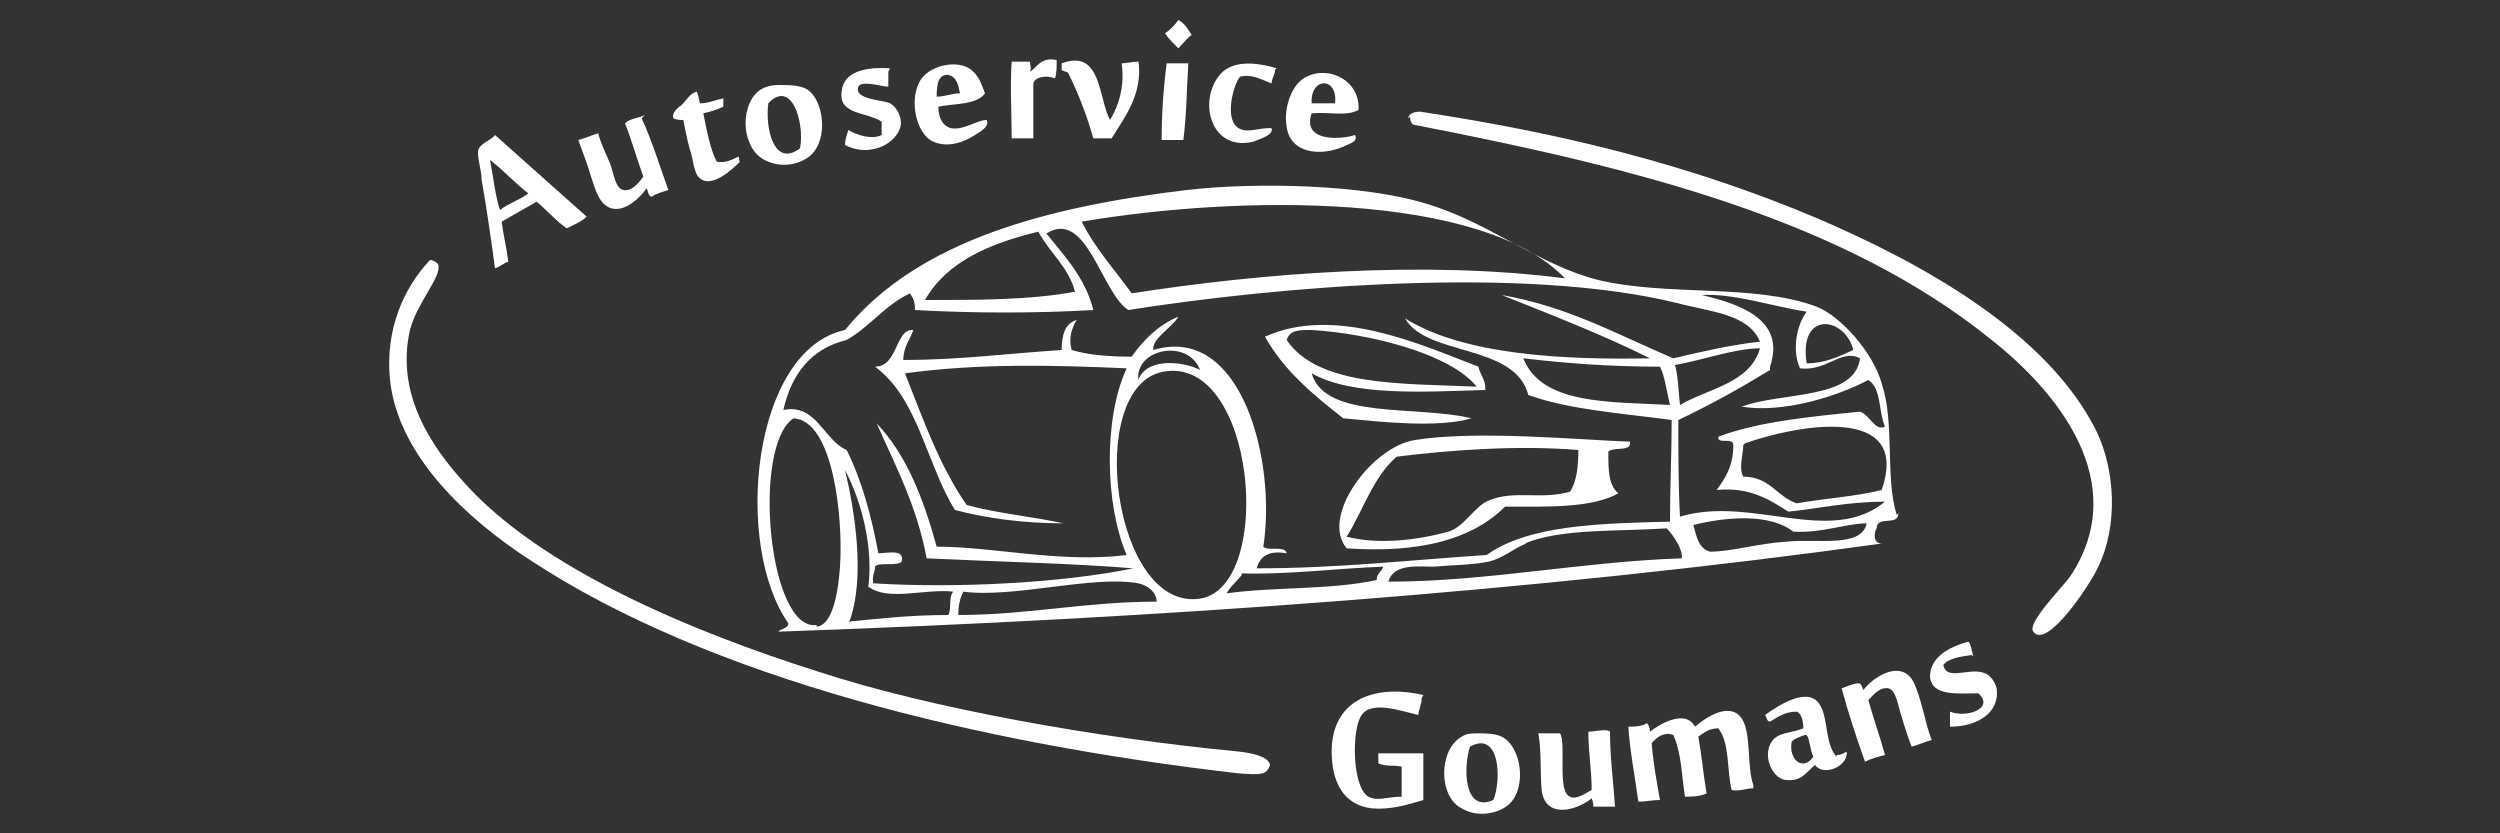
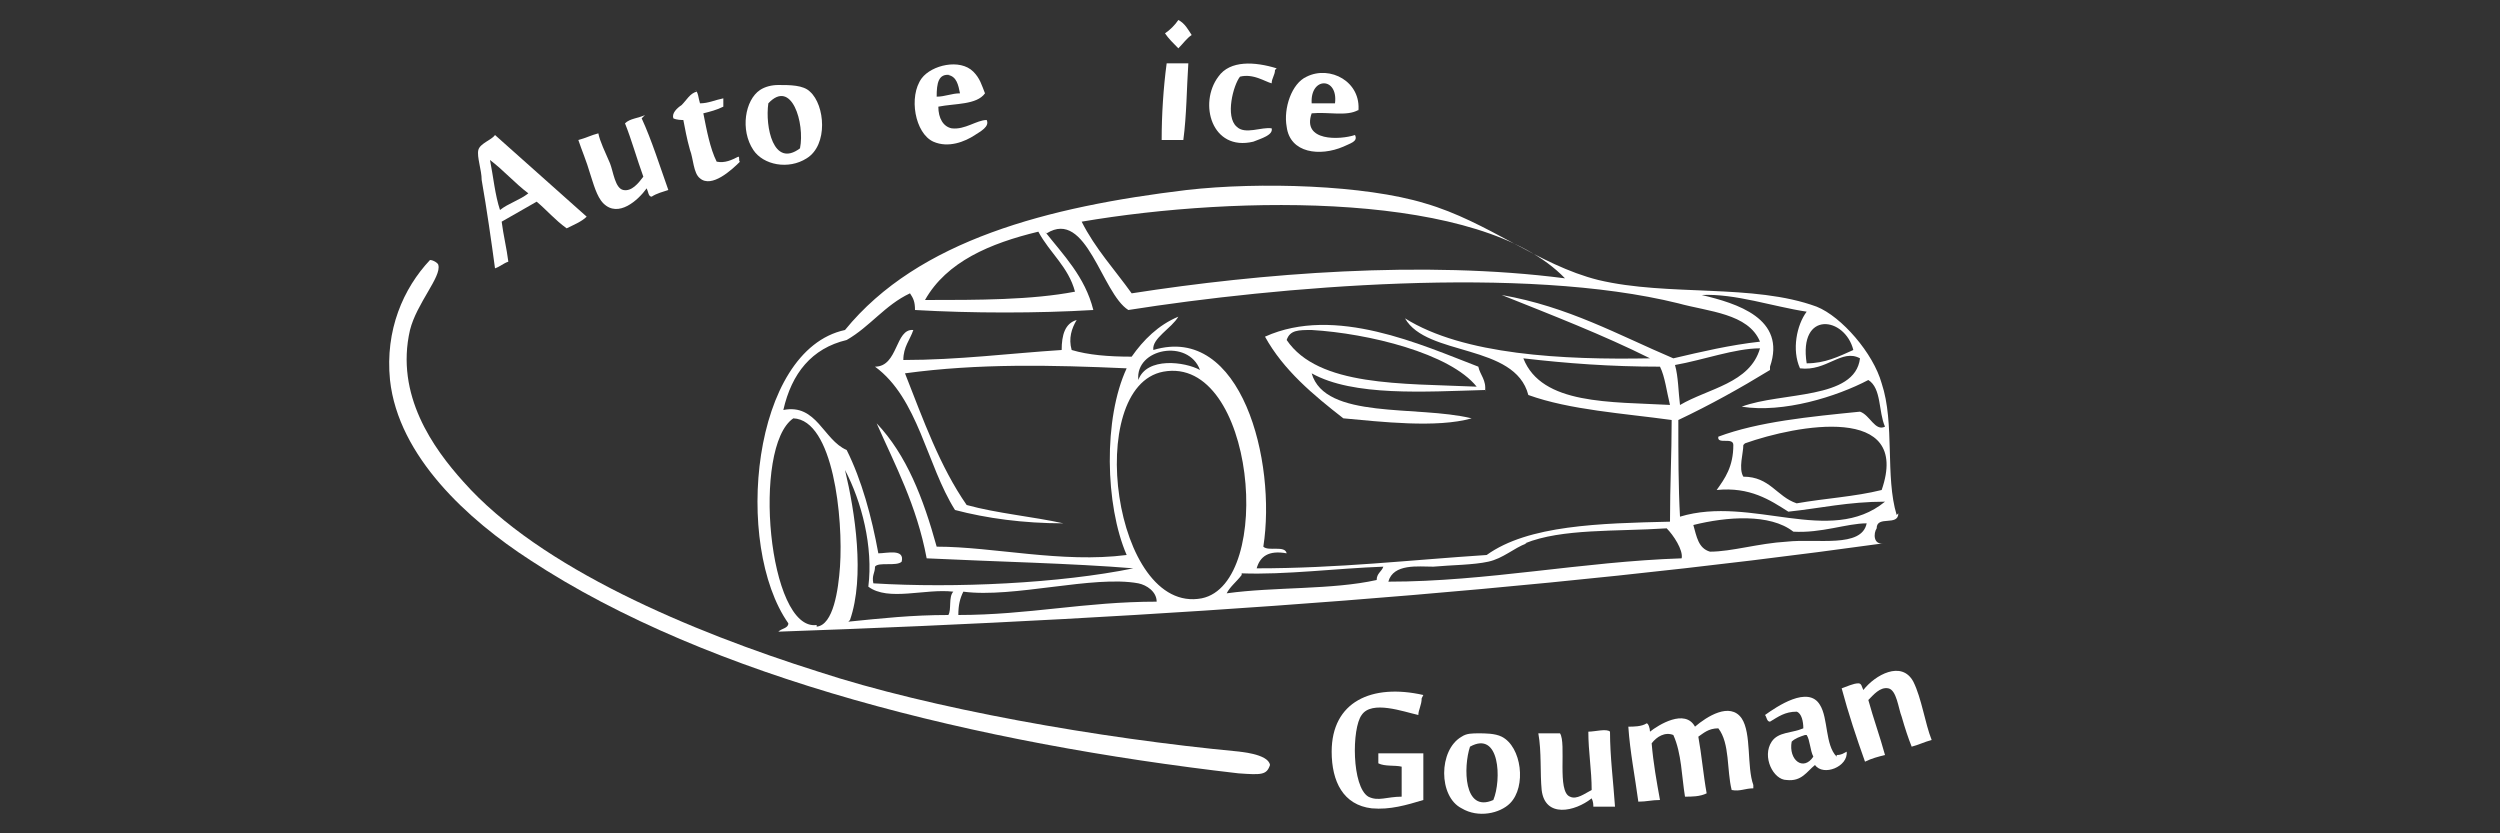
<svg xmlns="http://www.w3.org/2000/svg" id="Laag_1" viewBox="0 0 150 50">
  <rect x="0" y="0" width="150" height="50" fill="#333333" stroke="none" />
  <defs>
    <style>      .st0 {        fill: #fff;      }    </style>
  </defs>
  <g id="Car">
    <g>
-       <path class="st0" d="M84.5,7.1c0-.3.4-.4.7-.4,8.6,1.3,16.2,3.2,23.6,6.3,6.6,2.8,14.1,7,17,12.9,1.1,2.3,1.3,5.6.1,8.1-.5,1.1-3.1,5-3.9,3.9-.4-.5,1.6-2.5,2.2-3.3,3.8-5.7-.9-11.2-4.7-14.2-8.9-7.2-21.2-10.3-34.6-12.9-.3,0-.3-.5-.3-.5" />
      <path class="st0" d="M113.9,30.8c0,.8-1.3.1-1.3.9-.2.3-.2,1,.4.9-20.9,2.9-43.3,4.5-66.3,5.3.2-.2.6-.2.6-.5-3.3-4.7-2.2-16.4,3.4-17.6,4.4-5.4,12.2-7.4,20.5-8.4,4.4-.5,10.7-.3,14.3.8,3.8,1.1,6.8,3.7,10.4,4.6,4.2,1,9.3.2,13.1,1.6,1.5.6,3.4,2.8,3.9,4.6.8,2.4.2,5.6.9,7.9ZM64.9,13.3c.8,1.6,2,2.9,3,4.3,7.7-1.2,17.5-2,26-.9-5-5.2-19.6-5-29-3.4ZM62.7,13.9c1.1,1.4,2.4,2.7,2.9,4.7-3.3.2-7.3.2-10.7,0,0-.5-.1-.7-.3-1-1.5.7-2.4,2-3.8,2.8-2.1.5-3.3,2-3.8,4.2,2-.4,2.4,1.8,3.8,2.4.9,1.8,1.5,4,1.9,6.2.5,0,1.6-.3,1.4.5-.3.3-1.4,0-1.6.3,0,.4-.2.5-.1,1,4.9.3,11.2,0,15.6-.9-3.6-.3-8.3-.4-12.4-.6-.6-3.2-1.9-5.6-3-8.1,1.8,1.9,2.8,4.5,3.6,7.4,3.4,0,7.5,1,11.4.5-1.3-3-1.4-8.2,0-11.2-4.5-.2-8.9-.3-13.3.3,1.1,2.8,2.1,5.6,3.7,7.9,1.8.5,4,.7,5.8,1.1-2.4,0-4.6-.3-6.5-.8-1.7-2.7-2.2-6.7-4.8-8.6,1.4,0,1.2-2.3,2.3-2.2-.2.6-.6,1-.6,1.8,3.3,0,6.4-.4,9.5-.6,0-.9.2-1.6.9-1.8-.3.5-.5,1.1-.3,1.8,1,.3,2.2.4,3.6.4.7-1,1.6-1.9,2.8-2.4-.4.7-1.6,1.3-1.5,2,5.3-1.6,7.4,6.7,6.6,11.8.3.3,1.3-.1,1.4.4-1.1-.2-1.6.2-1.8.9,4.9,0,9.2-.5,13.8-.8,2.5-1.8,6.8-1.9,11-2,0-2.2.1-4,.1-6.1-2.9-.4-6.1-.6-8.6-1.5-.8-3.1-6.1-2.3-7.4-4.6,3.5,2.2,9.5,2.5,14.7,2.4-2.8-1.4-5.9-2.6-8.9-3.8,4,.7,7,2.4,10.3,3.8,1.7-.4,3.4-.8,5.2-1-.7-1.7-3.1-1.8-4.9-2.3-9.3-2.3-24.1-1-33,.4-1.6-1-2.5-6.1-4.9-4.6ZM62.3,13.9c-2.9.7-5.5,1.8-6.8,4.1,3.2,0,6.4,0,9-.5-.4-1.5-1.5-2.3-2.2-3.6ZM106.2,22.2c-1.8,1.1-3.6,2.1-5.5,3,0,2,0,4,.1,5.8,4.3-1.3,9,1.8,12.3-.9-2.2,0-3.9.4-5.8.6-1.1-.7-2.3-1.5-4.3-1.3.5-.7,1-1.4,1-2.7,0-.5-1,0-.9-.5,2.4-.9,5.5-1.2,8.5-1.5.6.2.9,1.2,1.5.9-.4-.9-.2-2.3-1-2.8-1.9,1-5.1,2-7.6,1.6,2.4-.9,6.8-.4,7.1-2.9-1.1-.6-2,.8-3.6.6-.5-1.1-.2-2.6.4-3.4-2-.3-4.3-1.1-6.3-1,2.1.5,5.1,1.4,4.1,4.3ZM108.4,21.8c1.1,0,1.9-.4,2.8-.8-.5-2-3.3-2.4-2.8.8ZM100.5,21.9c.2.7.2,1.6.3,2.4,1.7-1,4.2-1.3,4.8-3.4-1.5,0-3.4.7-5.1,1ZM68.3,22.8c.5-1.4,2.8-1.1,3.7-.6-.7-1.9-3.9-1.3-3.7.6ZM100.2,24.3c-.2-.8-.3-1.7-.6-2.3-3,0-5.6-.2-8.2-.5,1.1,2.8,5.2,2.6,8.9,2.8ZM72.1,35.9c4.4-.9,3.2-14.6-2.3-13.6-4.8.9-3,14.6,2.3,13.6ZM49,37.6c1-.1,1.3-2.2,1.4-3.6.2-2.9-.4-8.8-2.8-8.9-2.5,1.7-1.5,12.8,1.4,12.4ZM104.6,26.7c0,.5-.3,1.4,0,1.9,1.6,0,2,1.2,3.2,1.6,1.7-.3,3.5-.4,5.1-.8,1.8-5.2-5.1-3.9-8.2-2.8ZM50.9,37.3c2-.2,3.8-.4,6-.4.2-.3,0-1.1.3-1.4-1.7-.2-3.9.6-5.1-.3.3-2.4-.4-5.1-1.4-7,.6,2.5,1.2,6.4.3,9ZM107.6,31.9c-1.4-1.1-4-.9-6-.4.2.7.3,1.4,1,1.6,1.3,0,2.9-.5,4.6-.6,1.8-.2,4.5.4,4.8-1.1-1.2,0-2.7.6-4.4.5ZM91.6,32.6c-.8.3-1.4.9-2.3,1.1-.9.2-2.2.2-3.3.3-.9,0-2.4-.2-2.7.9,5.9,0,11.6-1.2,17.6-1.4.1-.5-.5-1.4-.9-1.8-3,.2-6.3,0-8.5.9ZM74.5,34.5c-.3.4-.7.7-.9,1.1,2.9-.4,6.3-.2,9-.8,0-.4.3-.5.4-.8-2.8.1-5.9.5-8.5.4ZM68.3,35c-2.7-.5-7.5.9-10.5.5-.2.4-.3.8-.3,1.4,4.2,0,7.6-.8,11.9-.8,0-.6-.6-1-1.1-1.1Z" />
      <path class="st0" d="M26.3,15.9c.2.7-1.3,2.3-1.7,3.9-.9,3.9,1.4,7.1,3.2,9.1,4.6,5.2,13.7,9,21.3,11.4,6.7,2.2,16.8,4,25.3,4.8-.2,0,1.7.1,1.8.8-.2.6-.5.6-1.9.5-15.6-1.8-31.7-5.7-42.5-12.8-3.7-2.4-7.9-6.2-8.4-10.8-.3-3,.8-5.5,2.4-7.2.2,0,.5.2.5.3Z" />
      <path class="st0" d="M89.1,23.4c-3.6.1-7.9.4-10.4-1,.8,2.8,6.3,1.9,9.6,2.7-2.1.6-5.5.2-7.7,0-1.8-1.4-3.6-2.9-4.7-4.9,4.2-1.9,9.4.5,12.8,1.8.1.5.5.8.4,1.5ZM78.7,19.8c-.8,0-1.3,0-1.5.6,1.9,2.8,6.9,2.6,11.4,2.8-1.6-2-6.5-3.2-9.9-3.4Z" />
-       <path class="st0" d="M97.8,26.6c0,.5-1,.2-1.3.5,0,1.1,0,2,.6,2.5-1.6.9-4.3.8-6.8.8-2,2-5.2,2.8-9.5,2.5-1.6-1.9,1.5-6.1,4.1-6.5,3.7-.6,10,0,12.9.1ZM83.8,27.4c-1.4,1.2-2,3.2-3,4.8,1.9.5,4.3.2,6.1-.3,1-.3,1.6-1.6,2.5-1.9,1.5-.6,3.1,0,4.8-.5.4-.6.5-1.5.5-2.5-3.6-.3-7.7,0-10.9.4Z" />
    </g>
  </g>
  <g id="Text">
    <g>
      <path class="st0" d="M71.5,2.1c-.3.2-.5.5-.8.8-.3-.3-.6-.6-.8-.9.3-.2.6-.5.8-.8.4.2.6.6.8.9Z" />
-       <path class="st0" d="M63.4,3.6c0,.4,0,.8-.1,1.1-.5-.2-1.2-.1-1.3.3,0,1.1,0,2.3,0,3.3h-1.3c0-1.6-.1-3.1,0-4.6h1.1c0,.2.1.4,0,.6.4-.2.6-.9,1.6-.7Z" />
-       <path class="st0" d="M68.3,3.6c.3,2-.8,3.4-1.6,4.7h-1.1c-.4-1.4-.9-2.7-1.5-3.9,0-.1-.3-.1-.4-.2v-.4c2.4-.9,2.2,2.1,2.9,3.4.5-.8.9-2,.7-3.4.3,0,.6-.1,1-.1Z" />
      <path class="st0" d="M71.3,3.8c-.1,1.5-.1,3.1-.3,4.6-.4,0-.9,0-1.3,0,0-1.5.1-3.1.3-4.6.4,0,.9,0,1.3,0Z" />
      <path class="st0" d="M59.1,5.6c-.5.7-1.8.6-2.8.8,0,.7.3,1.2.8,1.3.8.1,1.5-.5,2.1-.5.2.4-.4.7-.7.9-.6.4-1.6.8-2.5.4-1.1-.5-1.5-2.7-.7-3.8.6-.8,2.3-1.2,3.1-.4.4.4.5.8.7,1.3ZM57,4.5c-.7-.1-.8.5-.8,1.3.5,0,.9-.2,1.4-.2-.1-.5-.2-1-.7-1.1Z" />
      <path class="st0" d="M76.5,4.2c0,.3-.2.5-.2.8-.4-.1-1.1-.6-1.9-.4-.4.5-.9,2.4-.2,3,.5.5,1.5,0,2.1.1.1.4-.6.6-1.1.8-2.5.6-3.3-2.3-2.1-3.9.7-1,2.2-.9,3.5-.5Z" />
-       <path class="st0" d="M53.3,4.3c0,.2,0,.6,0,.9-.4,0-1.6-.4-1.8,0-.3.8,1.6.8,1.9,1,.4.2.8.9.6,1.5-.4,1.1-2,1.7-3.3,1,0-.3.1-.6.2-.9.5.3,1.4.6,2,.3,0-.2,0-.6,0-.8-.9-.6-2.6-.4-2.4-1.8.1-1.2,1.4-1.5,2.9-1.4Z" />
+       <path class="st0" d="M53.3,4.3Z" />
      <path class="st0" d="M81.5,6.6c-.7.4-1.8.1-2.8.2-.6,1.7,1.7,1.6,2.6,1.3.2.4-.3.5-.7.7-1.4.6-3.2.4-3.4-1.2-.2-1.1.3-2.6,1.2-3,1.4-.7,3.3.3,3.1,2.1ZM78.7,6.2c.4,0,.9,0,1.4,0,.2-1.6-1.5-1.6-1.4,0Z" />
      <path class="st0" d="M46.7,5.1c.7,0,1.5,0,1.9.4.9.8,1.1,3.2-.2,4-1.1.7-2.6.4-3.2-.5-.8-1.2-.5-3,.4-3.6.3-.2.7-.3,1.1-.3ZM46.1,6.2c-.2,1.4.3,3.9,1.9,2.7.3-1.5-.5-4.2-1.9-2.7Z" />
      <path class="st0" d="M41.7,5.4c.2.1.2.5.3.8.5,0,.9-.2,1.4-.3,0,.2,0,.3,0,.5-.4.2-.8.3-1.2.4.2,1,.4,2.1.8,2.9.5.1.9-.1,1.3-.3.1,0,0,.3.1.3-.5.5-1.7,1.6-2.4,1-.4-.3-.4-1.2-.6-1.7-.2-.7-.3-1.3-.4-1.8-.1,0-.4,0-.6-.1-.1-.3.2-.6.5-.8.3-.3.5-.7.9-.8Z" />
      <path class="st0" d="M38.5,7.1c.6,1.3,1.1,2.9,1.6,4.3-.3.1-.7.2-1,.4-.2,0-.2-.3-.3-.5-.5.7-1.7,1.8-2.6.9-.4-.4-.6-1.2-.8-1.8-.2-.7-.5-1.4-.7-2,.4-.1.8-.3,1.2-.4.1.5.4,1.1.7,1.8.2.5.3,1.5.8,1.6.5.1.9-.4,1.2-.8-.4-1.1-.7-2.2-1.1-3.2.3-.3.8-.3,1.2-.5Z" />
      <path class="st0" d="M35.2,13c-.3.3-.8.5-1.2.7-.7-.5-1.2-1.1-1.8-1.6-.7.4-1.4.8-2.1,1.2.1.8.3,1.6.4,2.4-.3.1-.5.3-.8.4-.2-1.5-.5-3.6-.8-5.3,0-.6-.3-1.4-.2-1.8.1-.4.8-.6,1-.9,1.8,1.6,3.7,3.3,5.5,4.9ZM30,12.6c.5-.4,1.2-.6,1.7-1-.8-.6-1.5-1.4-2.3-2,.2,1,.3,2.1.6,3Z" />
-       <path class="st0" d="M118.3,39.3c-.7.1-1.4.2-1.7.6.2,1,1.6.1,2.5.5.3.1.6.5.7.9.2,1.5-1.2,2.3-2.8,2.3,0-.3,0-.6,0-.9,1,.4,2.7-.2,1.7-1.1-1.2,0-2.8.2-2.9-1,0-1.2,1.2-1.8,2.3-2.1.2.2.2.6.3.9Z" />
      <path class="st0" d="M115.9,44.4c-.4.1-.8.3-1.2.4-.2-.5-.4-1.1-.6-1.8-.2-.5-.3-1.6-.8-1.7-.5-.1-.9.4-1.2.7.3,1.1.7,2.2,1,3.3-.4.1-.8.2-1.2.4-.5-1.4-1-2.9-1.4-4.4.3-.1.7-.3,1-.3.2,0,.2.2.3.4.7-.9,2.3-1.8,3-.5.5,1,.7,2.5,1.1,3.5Z" />
      <path class="st0" d="M85.3,41.9c0,.4-.2.7-.2,1-.9-.2-2.8-.9-3.4,0-.6.8-.6,4.3.4,4.9.6.3,1.1,0,2,0,0-.6,0-1.1,0-1.8-.4-.1-1,0-1.4-.2,0-.2,0-.4,0-.6.9,0,1.8,0,2.7,0,0,1,0,1.8,0,2.8-1,.3-2,.6-3.1.5-1.7-.2-2.4-1.6-2.4-3.4,0-3,2.4-4.1,5.5-3.4Z" />
      <path class="st0" d="M110.2,45.3c.3,0,.4-.1.6-.2.1.9-1.4,1.5-1.9.8-.5.4-.8,1-1.7.9-.8,0-1.5-1.4-.9-2.3.4-.6,1.2-.5,1.9-.8,0-.4-.1-.9-.4-1-.7,0-1.1.3-1.6.6-.2,0-.2-.3-.3-.4.7-.5,2.6-1.8,3.3-.6.5.8.3,2.4,1,3.1ZM108.3,44.1c-.3.1-.6.2-.8.4-.2,1.1.7,1.8,1.3.9-.2-.4-.2-1-.4-1.3Z" />
      <path class="st0" d="M105.2,47.3c-.5,0-.8.2-1.3.1-.3-1.2-.1-2.8-.8-3.7-.6,0-.9.3-1.2.5.2,1.1.3,2.3.5,3.4-.4.2-.9.2-1.3.2-.2-1.2-.2-2.6-.7-3.7-.5-.2-1,.1-1.3.5.1,1.2.3,2.3.5,3.4-.5,0-.8.1-1.3.1-.2-1.5-.5-3-.6-4.5.3,0,.8,0,1.1-.2.1,0,.2.3.2.5.5-.4,2.1-1.4,2.7-.3.7-.6,2.1-1.5,2.8-.5.6.9.3,2.9.7,4Z" />
      <path class="st0" d="M96.8,48.4c-.4,0-.7,0-1.2,0,0-.1,0-.3-.1-.5-1,.8-2.8,1.2-3-.5-.1-1,0-2.3-.2-3.4.4,0,.9,0,1.3,0,.4.6-.2,3.5.6,3.8.4.2.9-.2,1.3-.4,0-1.2-.2-2.3-.2-3.5.4,0,1.1-.2,1.3,0,0,1.5.2,3,.3,4.5Z" />
      <path class="st0" d="M88.7,44c.4,0,1,0,1.4.2,1.2.6,1.5,3,.5,4-.6.6-1.9.9-2.9.3-1.4-.7-1.4-3.5,0-4.3.3-.2.6-.2,1.1-.2ZM88.2,44.8c-.4,1.2-.4,4,1.4,3.2.5-1.2.4-4.2-1.4-3.2Z" />
    </g>
  </g>
</svg>